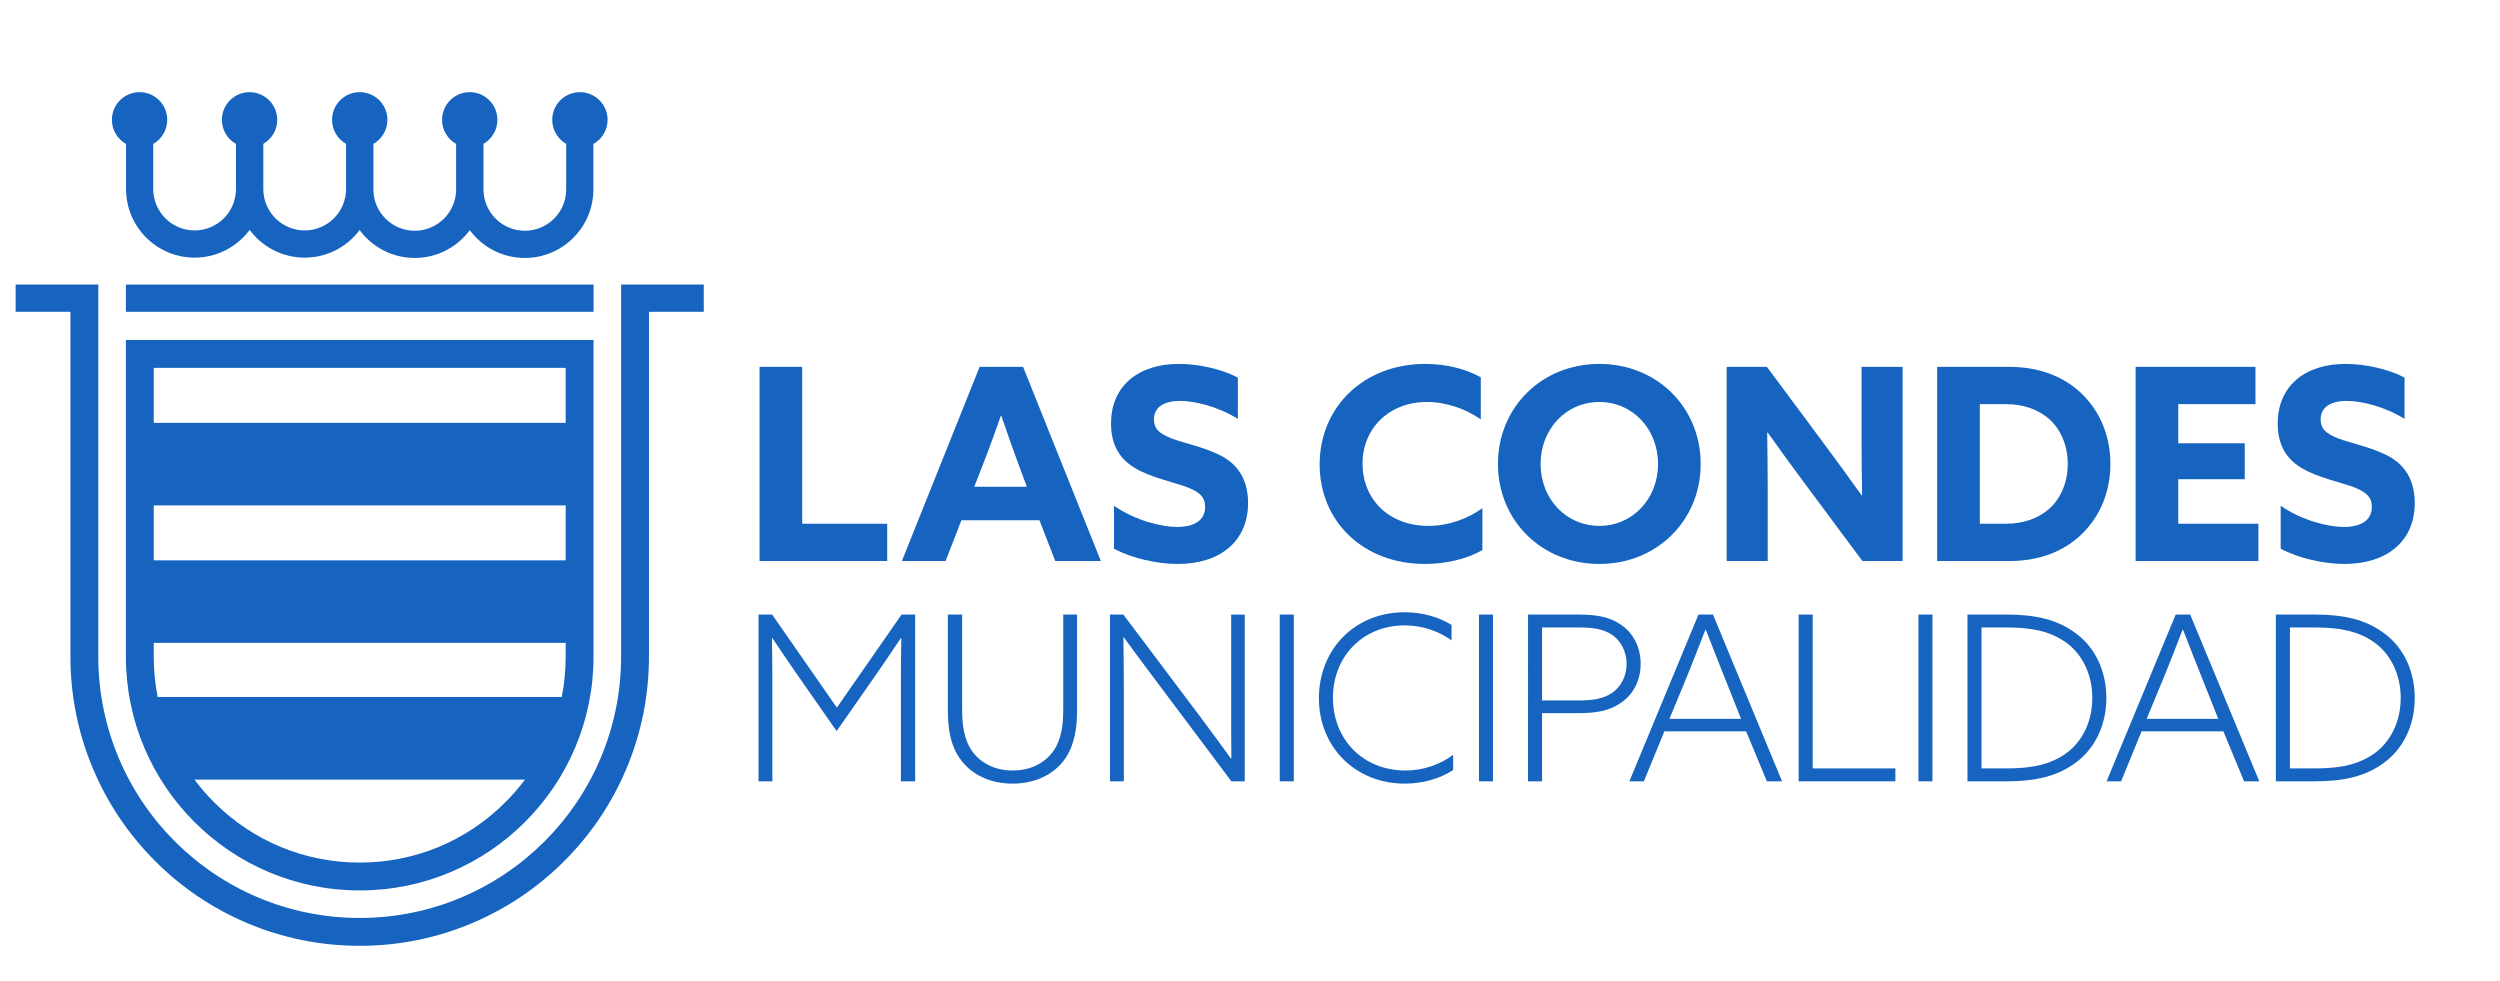
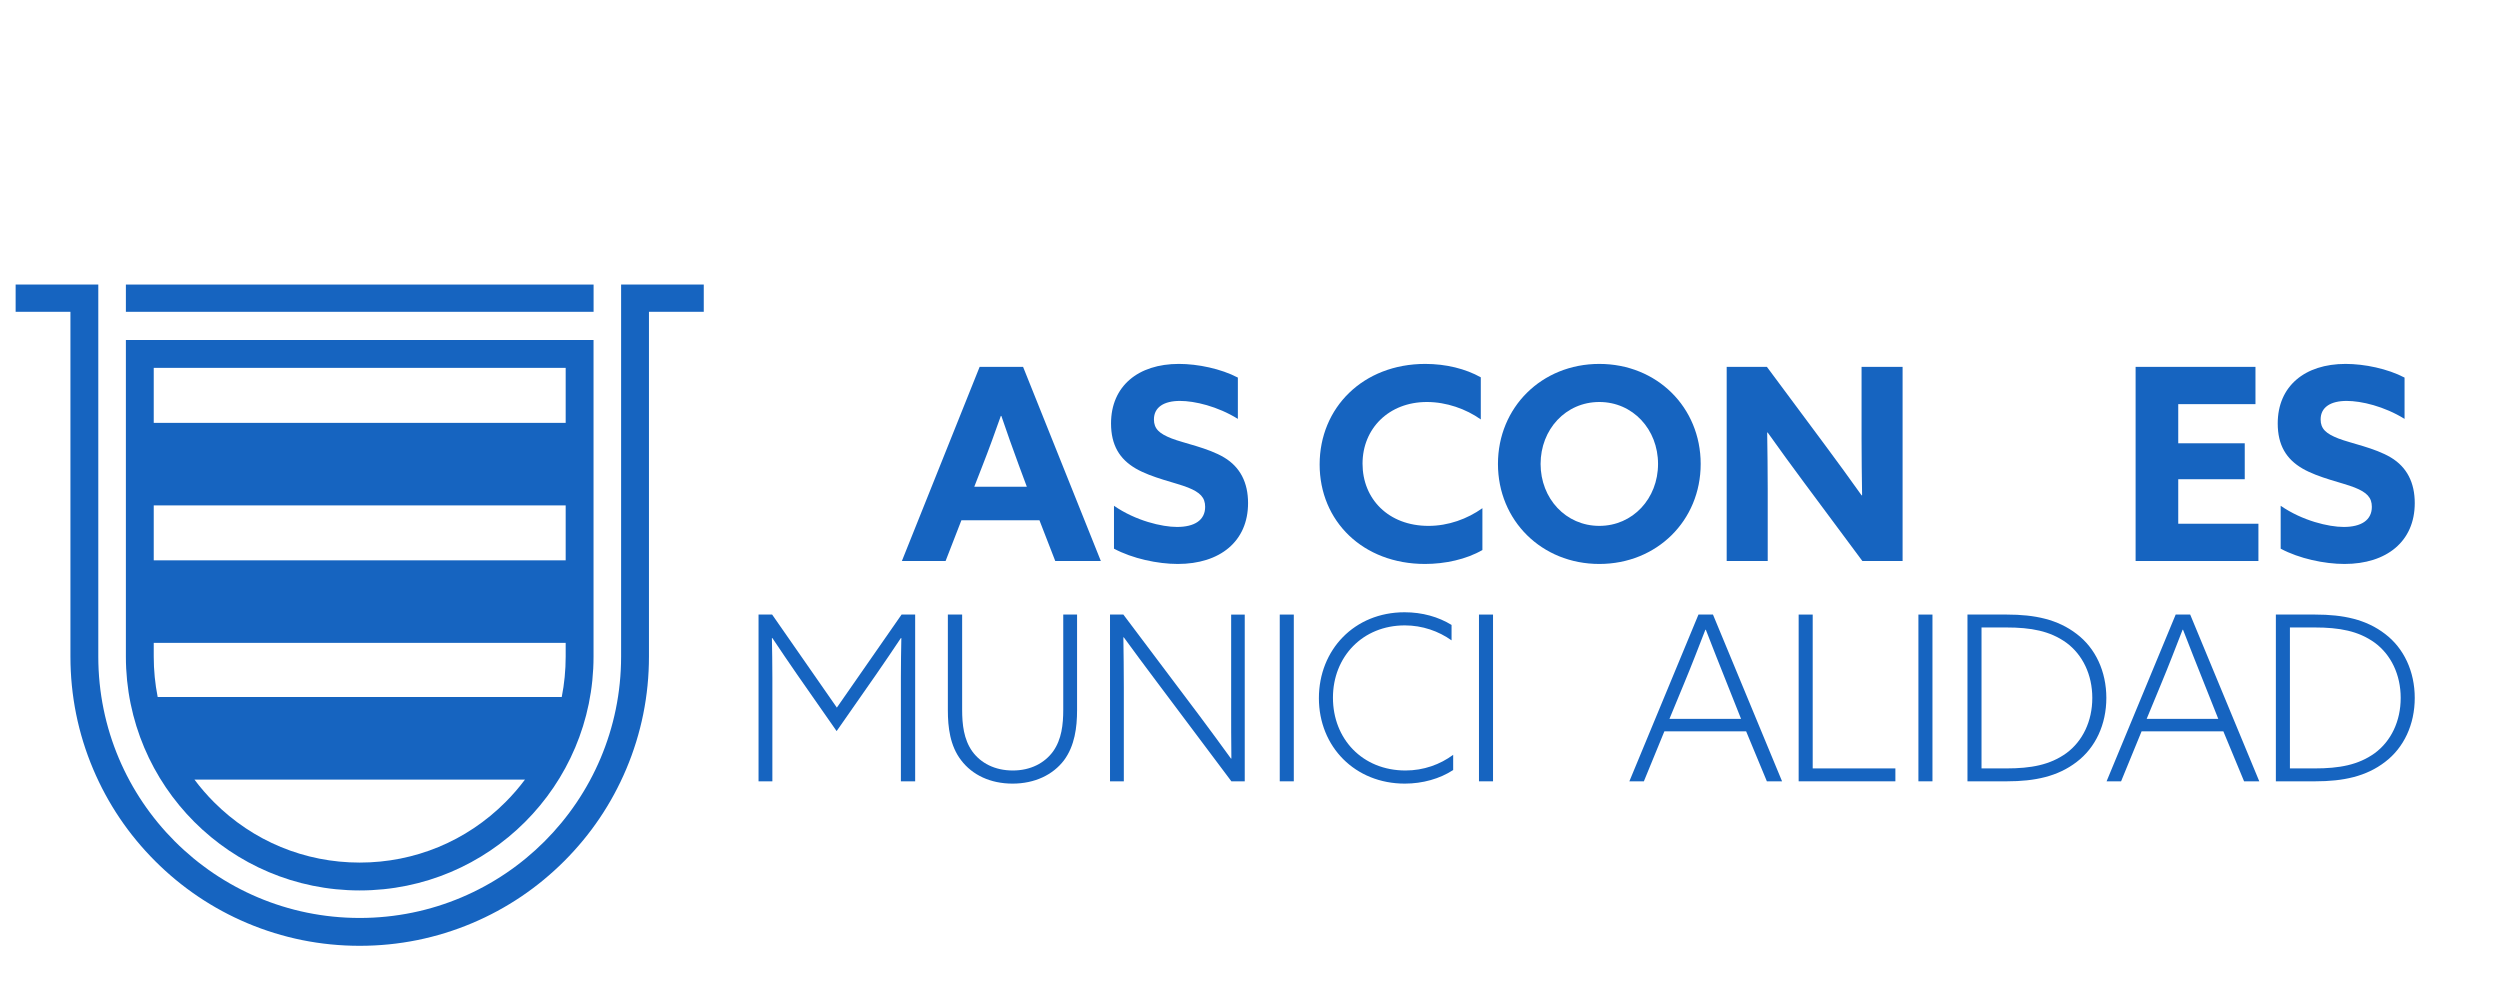
<svg xmlns="http://www.w3.org/2000/svg" xmlns:xlink="http://www.w3.org/1999/xlink" version="1.1" id="Layer_1" x="0px" y="0px" width="1580px" height="620px" viewBox="0 0 1580 620" enable-background="new 0 0 1580 620" xml:space="preserve">
  <rect x="79.557" y="179.84" fill="#1664C0" width="295.588" height="17.223" />
  <g>
    <defs>
      <rect id="SVGID_1_" x="-192" y="-212" width="1920" height="1080" />
    </defs>
    <clipPath id="SVGID_2_">
      <use xlink:href="#SVGID_1_" overflow="visible" />
    </clipPath>
-     <path clip-path="url(#SVGID_2_)" fill="#1664C0" d="M383.993,75.736c0-9.66-7.831-17.491-17.491-17.491   c-9.66,0-17.492,7.831-17.492,17.491c0,6.504,3.559,12.168,8.827,15.182v28.779c0,14.414-11.726,26.14-26.139,26.14   c-14.413,0-26.14-11.726-26.14-26.14V90.906c5.258-3.017,8.807-8.674,8.807-15.17c0-9.66-7.831-17.491-17.491-17.491   s-17.491,7.831-17.491,17.491c0,6.529,3.584,12.212,8.886,15.218v28.743c0,14.414-11.726,26.14-26.14,26.14   c-14.413,0-26.139-11.726-26.139-26.14V90.933c5.283-3.01,8.852-8.682,8.852-15.197c0-9.66-7.831-17.491-17.491-17.491   s-17.491,7.831-17.491,17.491c0,6.51,3.564,12.178,8.84,15.19V119.5c0,14.414-11.726,26.14-26.139,26.14   c-14.414,0-26.14-11.726-26.14-26.14V90.899c5.251-3.019,8.796-8.671,8.796-15.163c0-9.66-7.831-17.491-17.492-17.491   c-9.659,0-17.491,7.831-17.491,17.491c0,6.534,3.59,12.221,8.898,15.225V119.5c0,14.414-11.726,26.14-26.14,26.14   c-14.413,0-26.139-11.726-26.139-26.14V90.928c5.278-3.011,8.843-8.68,8.843-15.192c0-9.66-7.831-17.491-17.491-17.491   s-17.491,7.831-17.491,17.491c0,6.556,3.612,12.262,8.95,15.257V119.5c0,23.891,19.437,43.328,43.328,43.328   c14.232,0,26.881-6.899,34.785-17.526c7.903,10.627,20.552,17.526,34.784,17.526c14.189,0,26.806-6.855,34.714-17.428   c7.898,10.683,20.579,17.625,34.854,17.625c14.232,0,26.881-6.899,34.785-17.526c7.903,10.627,20.552,17.526,34.784,17.526   c23.891,0,43.327-19.437,43.327-43.328V91.003C380.373,88.011,383.993,82.299,383.993,75.736" />
    <path clip-path="url(#SVGID_2_)" fill="#1664C0" d="M444.779,179.84h-34.634h-17.607v235.1   c0,91.242-73.966,165.208-165.208,165.208c-91.242,0-165.209-73.966-165.209-165.208V197.063V179.84H44.515H9.881v17.223h34.634   V414.94c0,24.672,4.836,48.615,14.373,71.165c9.209,21.772,22.389,41.321,39.172,58.104c16.784,16.783,36.333,29.963,58.104,39.172   c22.55,9.538,46.494,14.374,71.166,14.374c24.672,0,48.615-4.836,71.165-14.374c21.772-9.209,41.321-22.389,58.105-39.172   c16.783-16.783,29.962-36.332,39.171-58.104c9.538-22.55,14.374-46.493,14.374-71.165V197.063h34.634V179.84z" />
    <path clip-path="url(#SVGID_2_)" fill="#1664C0" d="M79.557,214.884v200.091c0,81.617,66.163,147.78,147.78,147.78   c81.616,0,147.78-66.163,147.78-147.78V214.884H79.557z M357.51,267.247H97.163v-34.756H357.51V267.247z M319.383,507.022   c-24.586,24.586-57.276,38.127-92.046,38.127c-34.771,0-67.461-13.541-92.047-38.127c-4.514-4.515-8.651-9.304-12.405-14.326   h208.904C328.035,497.719,323.897,502.508,319.383,507.022 M357.51,414.975c0,8.675-0.843,17.22-2.49,25.541H99.653   c-1.646-8.321-2.49-16.866-2.49-25.541v-8.671H357.51V414.975z M97.163,319.427H357.51v34.696H97.163V319.427z" />
-     <polygon clip-path="url(#SVGID_2_)" fill="#1664C0" points="480.046,231.86 506.992,231.86 506.992,331 560.714,331    560.714,354.556 480.046,354.556  " />
    <path clip-path="url(#SVGID_2_)" fill="#1664C0" d="M619.13,231.86h27.454l49.147,122.697h-28.81l-9.999-25.76h-49.316   l-9.998,25.76h-27.624L619.13,231.86z M648.958,307.613l-4.915-13.218c-3.728-10.169-8.134-22.371-11.185-31.522h-0.339   c-3.389,9.66-7.626,21.353-11.693,31.691l-5.084,13.049H648.958z" />
    <path clip-path="url(#SVGID_2_)" fill="#1664C0" d="M743.858,333.033c11.016,0,17.794-4.237,17.794-12.71   c0-5.931-3.22-9.151-10.846-12.202c-7.626-3.051-22.878-6.101-33.047-12.032c-10.168-5.932-15.591-14.745-15.591-28.471   c0-23.557,17.117-37.623,42.876-37.623c12.033,0,26.606,3.051,37.284,8.643v26.099c-12.881-7.965-27.285-11.355-36.606-11.355   c-9.999,0-16.438,3.898-16.438,11.694c0,5.931,3.389,8.981,11.185,12.032c7.795,3.051,23.048,5.932,33.216,12.032   c10.168,6.101,15.083,15.93,15.083,28.81c0,24.234-17.795,38.47-44.402,38.47c-12.71,0-28.64-3.389-40.334-9.659v-27.115   C717.759,329.136,734.368,333.033,743.858,333.033" />
    <path clip-path="url(#SVGID_2_)" fill="#1664C0" d="M900.614,356.42c-39.316,0-66.602-27.114-66.602-62.873   c0-35.928,27.454-63.552,66.771-63.552c13.051,0,25.421,3.051,35.081,8.474v26.607c-9.321-6.609-21.691-11.016-34.063-11.016   c-24.064,0-40.674,16.778-40.674,38.979c0,22.2,16.271,39.317,41.69,39.317c12.541,0,24.573-4.407,34.064-11.186v26.438   C926.713,353.539,913.155,356.42,900.614,356.42" />
    <path clip-path="url(#SVGID_2_)" fill="#1664C0" d="M946.709,293.208c0-35.758,27.624-63.213,64.061-63.213   c36.436,0,64.06,27.455,64.06,63.213s-27.624,63.212-64.06,63.212C974.333,356.42,946.709,328.966,946.709,293.208    M1047.883,293.208c0-21.861-15.93-39.148-37.113-39.148c-21.185,0-37.114,17.287-37.114,39.148s15.93,39.148,37.114,39.148   C1031.953,332.356,1047.883,315.069,1047.883,293.208" />
    <path clip-path="url(#SVGID_2_)" fill="#1664C0" d="M1091.265,231.86h25.421l36.775,49.485   c7.965,10.677,15.422,21.015,23.048,31.691h0.339c-0.17-11.863-0.339-23.725-0.339-35.589V231.86h25.929v122.696h-25.421   l-36.775-49.485c-7.965-10.676-15.422-21.014-23.048-31.691h-0.339c0.17,11.863,0.339,23.726,0.339,35.589v45.587h-25.929V231.86z" />
-     <path clip-path="url(#SVGID_2_)" fill="#1664C0" d="M1224.297,231.859h45.757c18.303,0,34.403,5.931,45.927,17.286   c11.524,11.355,17.794,26.777,17.794,44.062c0,17.286-6.27,32.708-17.794,44.063c-11.523,11.354-27.454,17.286-45.757,17.286   h-45.927V231.859z M1295.136,321.51c7.287-6.44,11.692-16.777,11.692-28.302c0-11.524-4.405-21.861-11.692-28.301   s-16.777-9.491-27.454-9.491h-16.439V331h16.439C1278.358,331,1287.849,327.95,1295.136,321.51" />
    <polygon clip-path="url(#SVGID_2_)" fill="#1664C0" points="1349.703,231.86 1425.456,231.86 1425.456,255.416 1376.649,255.416    1376.649,280.159 1418.678,280.159 1418.678,302.868 1376.649,302.868 1376.649,331 1427.32,331 1427.32,354.556 1349.703,354.556     " />
    <path clip-path="url(#SVGID_2_)" fill="#1664C0" d="M1481.21,333.033c11.016,0,17.794-4.237,17.794-12.71   c0-5.931-3.219-9.151-10.846-12.202c-7.626-3.051-22.878-6.101-33.046-12.032c-10.169-5.932-15.593-14.745-15.593-28.471   c0-23.557,17.117-37.623,42.876-37.623c12.033,0,26.607,3.051,37.284,8.643v26.099c-12.88-7.965-27.285-11.355-36.605-11.355   c-9.999,0-16.438,3.898-16.438,11.694c0,5.931,3.39,8.981,11.185,12.032c7.796,3.051,23.049,5.932,33.217,12.032   c10.168,6.101,15.083,15.93,15.083,28.81c0,24.234-17.795,38.47-44.402,38.47c-12.71,0-28.64-3.389-40.334-9.659v-27.115   C1455.112,329.136,1471.72,333.033,1481.21,333.033" />
    <path clip-path="url(#SVGID_2_)" fill="#1664C0" d="M479.4,388.405h8.588l40.902,58.806l40.902-58.806h8.588V493.79h-9.024v-65.502   c0-8.879,0.145-17.322,0.291-25.036h-0.291c-4.949,7.424-10.481,15.575-15.721,23.145l-24.89,35.662l-24.891-35.662   c-5.24-7.569-10.771-15.721-15.72-23.145h-0.292c0.146,7.714,0.292,16.157,0.292,25.036v65.502H479.4V388.405z" />
    <path clip-path="url(#SVGID_2_)" fill="#1664C0" d="M608.075,388.405v60.116c0,9.315,1.019,18.776,6.405,26.346   c5.385,7.423,14.264,12.081,25.618,12.081c11.208,0,20.087-4.658,25.473-12.081c5.386-7.569,6.405-17.03,6.405-26.346v-60.116   h8.733v60.553c0,10.625-1.455,22.415-8.297,31.586c-6.987,9.17-18.486,14.701-32.459,14.701c-14.12,0-25.473-5.531-32.46-14.701   c-7.133-9.171-8.443-21.105-8.443-31.586v-60.553H608.075z" />
    <path clip-path="url(#SVGID_2_)" fill="#1664C0" d="M701.523,388.405h8.443l48.18,64.046c6.55,8.734,13.245,17.904,19.796,26.928   h0.291c-0.146-10.479-0.146-21.688-0.146-32.604v-58.369h8.589V493.79h-8.442l-48.035-64.046   c-6.55-8.734-13.391-17.904-19.941-26.929h-0.291c0.145,9.897,0.291,20.961,0.291,31.586v59.389h-8.734V388.405z" />
    <rect x="808.801" y="388.405" clip-path="url(#SVGID_2_)" fill="#1664C0" width="8.879" height="105.385" />
    <path clip-path="url(#SVGID_2_)" fill="#1664C0" d="M887.84,495.245c-31.441,0-54.294-23.288-54.294-54.002   c0-30.567,22.417-54.294,54.147-54.294c11.209,0,21.398,2.911,29.694,8.006v9.752c-8.151-5.821-18.485-9.461-29.548-9.461   c-26.637,0-45.414,19.797-45.414,45.705c0,26.056,18.631,45.997,45.851,45.997c11.499,0,21.835-3.784,30.132-9.897v9.606   C909.965,492.188,899.048,495.245,887.84,495.245" />
    <rect x="934.71" y="388.405" clip-path="url(#SVGID_2_)" fill="#1664C0" width="8.879" height="105.385" />
-     <path clip-path="url(#SVGID_2_)" fill="#1664C0" d="M965.714,388.404h31.877c11.499,0,19.796,1.456,27.074,6.552   c7.424,5.094,12.227,13.973,12.227,24.599s-4.803,19.359-12.227,24.454c-7.278,5.24-15.575,6.696-27.074,6.696h-22.998v43.085   h-8.879V388.404z M997.3,442.698c9.461,0,15.866-1.019,21.543-4.804c5.531-3.784,9.17-10.479,9.17-18.34   c0-7.714-3.639-14.556-9.17-18.34c-5.677-3.785-12.082-4.658-21.543-4.658h-22.707v46.142H997.3z" />
    <path clip-path="url(#SVGID_2_)" fill="#1664C0" d="M1073.429,388.405h9.17l43.668,105.385h-9.606l-13.102-31.587h-51.673   l-12.955,31.587h-9.17L1073.429,388.405z M1100.357,454.343l-8.734-21.979c-4.512-11.208-9.752-24.601-13.537-34.353h-0.291   c-3.784,9.752-8.879,22.998-13.682,34.497l-9.025,21.834H1100.357z" />
    <polygon clip-path="url(#SVGID_2_)" fill="#1664C0" points="1136.748,388.405 1145.627,388.405 1145.627,485.638 1197.883,485.638    1197.883,493.79 1136.748,493.79  " />
    <rect x="1212.438" y="388.405" clip-path="url(#SVGID_2_)" fill="#1664C0" width="8.879" height="105.385" />
    <path clip-path="url(#SVGID_2_)" fill="#1664C0" d="M1243.441,388.405h24.891c17.758,0,32.168,3.056,44.104,12.228   c11.936,9.023,18.776,23.726,18.776,40.465c0,16.738-6.841,31.44-18.776,40.466c-11.937,9.17-26.347,12.226-44.104,12.226h-24.891   V388.405z M1305.887,476.031c10.335-7.568,16.447-20.232,16.447-34.934c0-14.702-6.112-27.365-16.447-34.935   c-10.336-7.424-22.271-9.606-37.991-9.606h-15.575v89.082h15.575C1283.615,485.639,1295.551,483.455,1305.887,476.031" />
    <path clip-path="url(#SVGID_2_)" fill="#1664C0" d="M1375.029,388.405h9.17l43.668,105.385h-9.607l-13.101-31.587h-51.673   l-12.955,31.587h-9.17L1375.029,388.405z M1401.957,454.343l-8.734-21.979c-4.512-11.208-9.752-24.601-13.537-34.353h-0.291   c-3.783,9.752-8.879,22.998-13.682,34.497l-9.025,21.834H1401.957z" />
    <path clip-path="url(#SVGID_2_)" fill="#1664C0" d="M1438.348,388.405h24.891c17.758,0,32.168,3.056,44.104,12.228   c11.937,9.023,18.777,23.726,18.777,40.465c0,16.738-6.841,31.44-18.777,40.466c-11.936,9.17-26.346,12.226-44.104,12.226h-24.891   V388.405z M1500.792,476.031c10.335-7.568,16.448-20.232,16.448-34.934c0-14.702-6.113-27.365-16.448-34.935   c-10.335-7.424-22.271-9.606-37.991-9.606h-15.574v89.082h15.574C1478.521,485.639,1490.457,483.455,1500.792,476.031" />
  </g>
</svg>